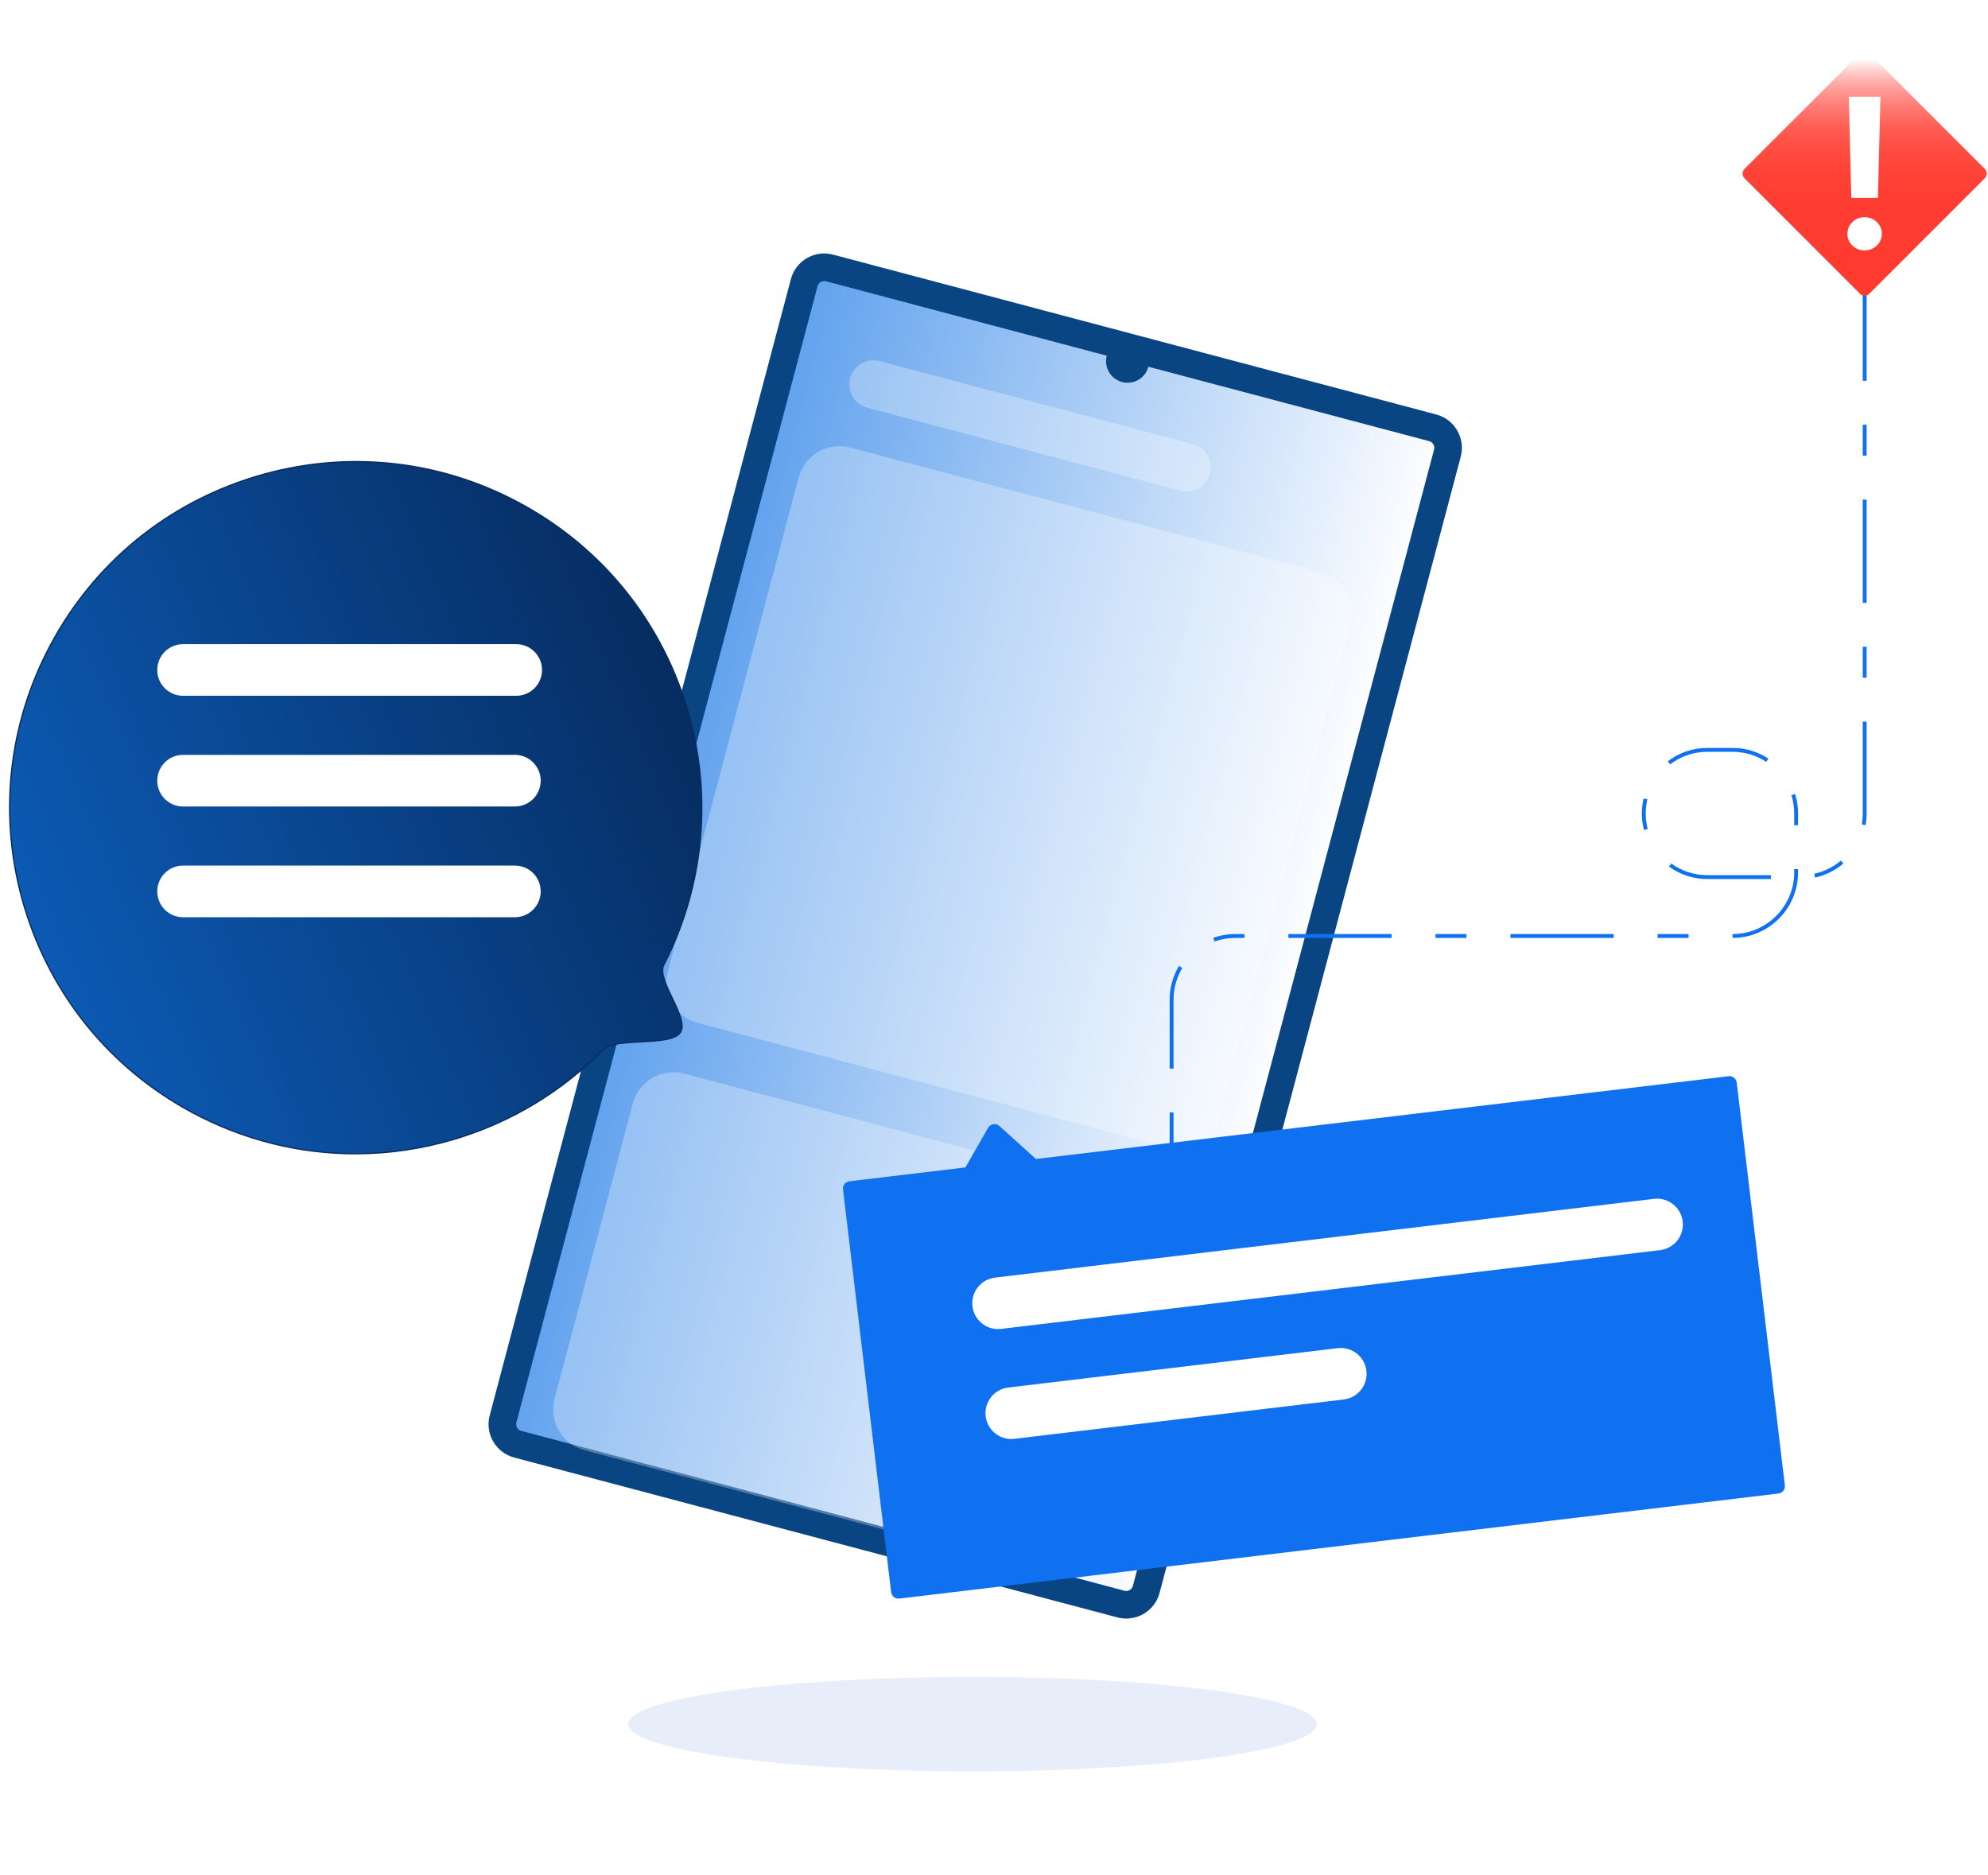
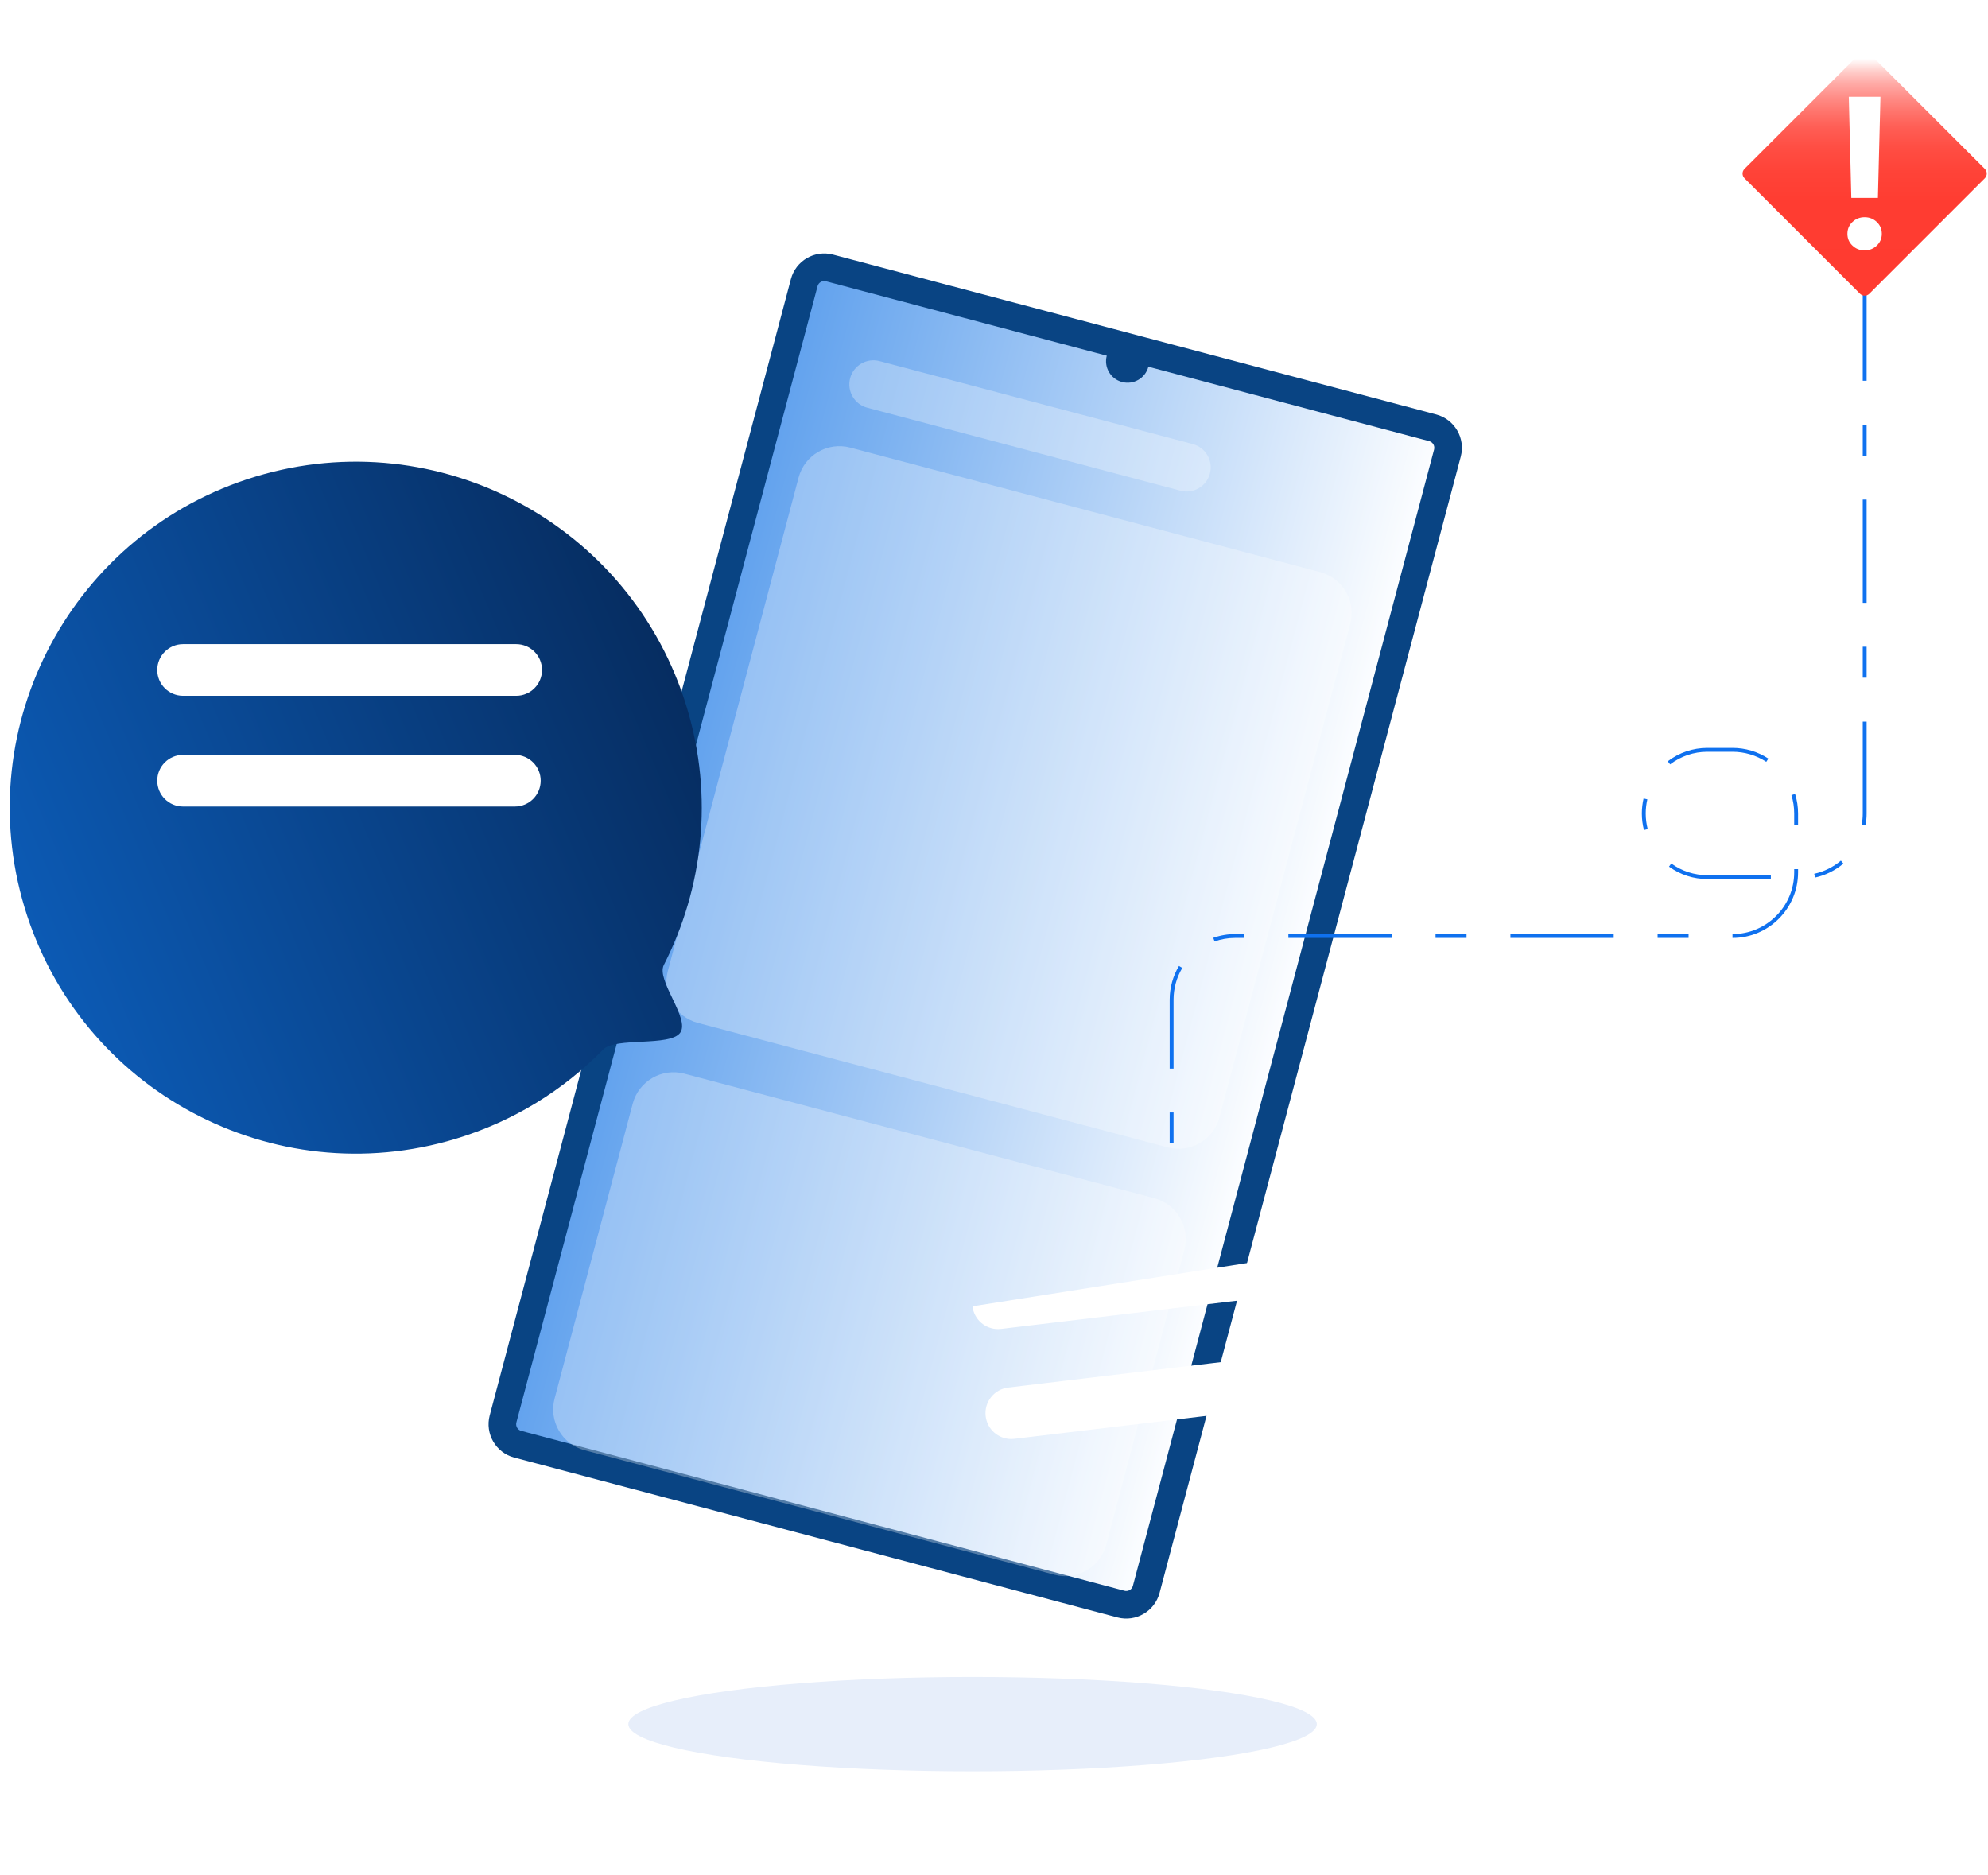
<svg xmlns="http://www.w3.org/2000/svg" width="193" height="182" viewBox="0 0 193 182" fill="none">
  <g clip-path="url(#clip0_9426_50580)">
    <g clip-path="url(#clip1_9426_50580)">
      <path opacity="0.66" d="M141.147 42.733L78.805 26.215L48.598 140.219L110.94 156.737L141.147 42.733Z" fill="white" />
      <path opacity="0.66" d="M141.147 42.733L78.805 26.215L48.598 140.219L110.94 156.737L141.147 42.733Z" fill="url(#paint0_linear_9426_50580)" />
      <path opacity="0.3" d="M115.799 43.116L85.395 35.06C84.145 34.729 82.865 35.473 82.534 36.722C82.203 37.971 82.947 39.252 84.196 39.583L114.6 47.639C115.85 47.97 117.131 47.226 117.462 45.977C117.792 44.728 117.048 43.447 115.799 43.116Z" fill="white" />
      <path d="M139.434 40.24L80.875 24.72C79.088 24.246 77.254 25.312 76.781 27.099L47.542 137.415C47.069 139.202 48.134 141.036 49.921 141.509L108.479 157.03C110.267 157.504 112.1 156.438 112.574 154.651L141.813 44.335C142.286 42.548 141.221 40.714 139.434 40.24ZM109.985 153.964C109.891 154.321 109.522 154.534 109.165 154.44L50.608 138.92C50.251 138.825 50.038 138.458 50.132 138.102L79.37 27.786C79.464 27.428 79.833 27.215 80.19 27.309L107.448 34.534C107.152 35.649 107.816 36.794 108.933 37.089C110.049 37.385 111.193 36.72 111.489 35.604L138.747 42.829C139.104 42.924 139.317 43.291 139.223 43.647L109.985 153.963V153.964Z" fill="#094483" />
      <path opacity="0.3" d="M128.168 55.546L82.541 43.456C80.352 42.876 78.108 44.181 77.528 46.369L64.83 94.295C64.25 96.484 65.554 98.728 67.743 99.308L113.37 111.397C115.559 111.977 117.803 110.673 118.383 108.484L131.081 60.559C131.661 58.37 130.357 56.126 128.168 55.546Z" fill="white" />
      <path opacity="0.3" d="M112.067 116.329L66.44 104.239C64.251 103.66 62.006 104.964 61.426 107.152L53.84 135.785C53.26 137.974 54.564 140.218 56.753 140.798L102.38 152.887C104.569 153.467 106.813 152.163 107.393 149.975L114.98 121.342C115.56 119.153 114.255 116.909 112.067 116.329Z" fill="white" />
      <path d="M113.931 111.014H113.555V108.006H113.931V111.014ZM113.931 103.745H113.555V97.052C113.555 95.897 113.867 94.767 114.458 93.782L114.78 93.975C114.225 94.901 113.931 95.965 113.931 97.052V103.745ZM117.913 91.407L117.786 91.052C118.47 90.809 119.189 90.685 119.921 90.685H120.815V91.061H119.921C119.231 91.061 118.556 91.177 117.913 91.405V91.407ZM168.195 91.062V90.686C171.498 90.686 174.185 87.999 174.185 84.696V84.379H174.561V84.696C174.561 88.207 171.706 91.062 168.195 91.062ZM163.932 91.062H160.924V90.686H163.932V91.062ZM156.663 91.062H146.636V90.686H156.663V91.062ZM142.374 91.062H139.366V90.686H142.374V91.062ZM135.105 91.062H125.078V90.686H135.105V91.062ZM171.92 85.344H165.762C164.412 85.344 163.121 84.927 162.032 84.137L162.253 83.832C163.278 84.576 164.493 84.968 165.762 84.968H171.92V85.344ZM176.21 85.199L176.13 84.832C177.079 84.625 177.974 84.182 178.718 83.552L178.961 83.839C178.171 84.509 177.219 84.979 176.21 85.199ZM159.601 80.586C159.465 80.064 159.396 79.523 159.396 78.98C159.396 78.486 159.453 77.994 159.564 77.519L159.93 77.606C159.825 78.053 159.772 78.516 159.772 78.981C159.772 79.493 159.838 80.002 159.965 80.494L159.602 80.589L159.601 80.586ZM174.561 80.119H174.185V78.98C174.185 78.372 174.095 77.771 173.915 77.196L174.274 77.084C174.464 77.696 174.561 78.334 174.561 78.98V80.119ZM181.115 80.112L180.745 80.046C180.808 79.696 180.84 79.338 180.84 78.98V70.059H181.216V78.98C181.216 79.361 181.182 79.742 181.116 80.112H181.115ZM162.139 74.209L161.911 73.91C163.026 73.061 164.357 72.612 165.762 72.612H168.195C169.438 72.612 170.643 72.971 171.679 73.649L171.474 73.964C170.5 73.326 169.366 72.988 168.196 72.988H165.763C164.441 72.988 163.188 73.411 162.139 74.209ZM181.216 65.797H180.84V62.789H181.216V65.797ZM181.216 58.527H180.84V48.5H181.216V58.527ZM181.216 44.239H180.84V41.231H181.216V44.239ZM181.216 36.969H180.84V26.942H181.216V36.969ZM181.216 22.681H180.84V19.673H181.216V22.681ZM181.216 15.412H180.84V7.424H181.216V15.41V15.412Z" fill="#0F71EF" />
      <path d="M66.686 68.707C69.296 77.352 68.254 86.231 64.447 93.685C63.68 95.186 67.02 98.891 66.036 100.264C65.052 101.636 59.746 100.675 58.559 101.891C54.725 105.82 49.872 108.863 44.245 110.563C26.49 115.924 7.75 105.877 2.388 88.122C-2.974 70.367 7.073 51.627 24.828 46.265C42.583 40.903 61.324 50.95 66.686 68.705V68.707Z" fill="url(#paint1_linear_9426_50580)" />
-       <path d="M34.492 112.076C29.019 112.076 23.598 110.726 18.639 108.068C10.719 103.821 4.926 96.745 2.327 88.142C-0.271 79.539 0.638 70.438 4.884 62.518C9.131 54.598 16.207 48.805 24.81 46.207C33.413 43.608 42.514 44.516 50.434 48.764C58.354 53.01 64.147 60.086 66.745 68.689C69.271 77.051 68.474 85.938 64.502 93.714C64.142 94.418 64.747 95.681 65.333 96.9C65.962 98.211 66.612 99.567 66.086 100.301C65.56 101.034 63.859 101.123 62.214 101.208C60.713 101.286 59.159 101.366 58.603 101.936C54.66 105.978 49.702 108.983 44.262 110.624C41.046 111.596 37.76 112.077 34.492 112.077V112.076ZM34.58 44.879C31.324 44.879 28.052 45.359 24.847 46.327C16.275 48.915 9.225 54.687 4.995 62.577C0.763 70.468 -0.14 79.534 2.448 88.105C5.036 96.677 10.808 103.727 18.698 107.957C23.638 110.606 29.04 111.951 34.492 111.952C37.749 111.952 41.021 111.472 44.226 110.504C49.644 108.867 54.585 105.874 58.513 101.848C59.103 101.243 60.611 101.165 62.208 101.083C63.824 100.999 65.493 100.912 65.984 100.228C66.467 99.555 65.833 98.233 65.22 96.955C64.622 95.707 64.003 94.417 64.39 93.658C68.347 85.911 69.14 77.056 66.625 68.726C64.037 60.154 58.265 53.104 50.375 48.874C45.434 46.225 40.032 44.879 34.58 44.879Z" fill="#062D61" />
-       <path d="M172.656 145.002L87.303 155.202C86.913 155.248 86.56 154.97 86.513 154.58L81.841 115.476C81.795 115.086 82.073 114.733 82.463 114.687L93.723 113.341L95.93 109.491C96.156 109.098 96.686 109.014 97.023 109.317L100.572 112.522L167.817 104.486C168.206 104.439 168.56 104.717 168.606 105.107L173.279 144.211C173.325 144.601 173.047 144.954 172.657 145L172.656 145.002Z" fill="#0F71EF" />
      <path d="M180.571 5.187L169.361 16.397C169.11 16.648 169.11 17.055 169.361 17.306L180.571 28.517C180.822 28.768 181.229 28.768 181.481 28.517L192.691 17.306C192.942 17.055 192.942 16.648 192.691 16.397L181.481 5.187C181.229 4.936 180.822 4.935 180.571 5.187Z" fill="url(#paint2_linear_9426_50580)" />
      <path d="M179.838 23.841C179.513 23.531 179.352 23.15 179.352 22.698C179.352 22.247 179.513 21.866 179.838 21.555C180.162 21.244 180.557 21.089 181.021 21.089C181.485 21.089 181.88 21.244 182.204 21.555C182.529 21.866 182.691 22.247 182.691 22.698C182.691 23.15 182.529 23.531 182.204 23.841C181.88 24.152 181.485 24.308 181.021 24.308C180.557 24.308 180.161 24.152 179.838 23.841ZM179.484 9.396H182.559L182.313 19.214H179.731L179.486 9.396H179.484Z" fill="white" />
-       <path d="M96.894 129.035C95.642 129.035 94.56 128.099 94.409 126.825C94.244 125.45 95.226 124.203 96.601 124.039L160.572 116.393C161.947 116.227 163.194 117.211 163.359 118.586C163.523 119.96 162.541 121.208 161.166 121.372L97.195 129.017C97.093 129.03 96.993 129.035 96.894 129.035Z" fill="white" />
+       <path d="M96.894 129.035C95.642 129.035 94.56 128.099 94.409 126.825L160.572 116.393C161.947 116.227 163.194 117.211 163.359 118.586C163.523 119.96 162.541 121.208 161.166 121.372L97.195 129.017C97.093 129.03 96.993 129.035 96.894 129.035Z" fill="white" />
      <path d="M98.175 139.708C96.923 139.708 95.841 138.772 95.69 137.498C95.526 136.123 96.507 134.876 97.882 134.712L129.868 130.889C131.243 130.724 132.49 131.706 132.654 133.081C132.818 134.456 131.837 135.703 130.462 135.868L98.476 139.69C98.374 139.703 98.274 139.708 98.175 139.708Z" fill="white" />
      <path d="M50.114 67.552H17.772C16.387 67.552 15.266 66.431 15.266 65.046C15.266 63.661 16.387 62.539 17.772 62.539H50.114C51.499 62.539 52.621 63.661 52.621 65.046C52.621 66.431 51.499 67.552 50.114 67.552Z" fill="white" />
      <path d="M49.985 78.301H17.772C16.387 78.301 15.266 77.179 15.266 75.794C15.266 74.409 16.387 73.287 17.772 73.287H49.985C51.37 73.287 52.492 74.409 52.492 75.794C52.492 77.179 51.37 78.301 49.985 78.301Z" fill="white" />
-       <path d="M49.985 89.051H17.772C16.387 89.051 15.266 87.929 15.266 86.544C15.266 85.159 16.387 84.037 17.772 84.037H49.985C51.37 84.037 52.492 85.159 52.492 86.544C52.492 87.929 51.37 89.051 49.985 89.051Z" fill="white" />
      <g filter="url(#filter0_f_9426_50580)">
        <ellipse cx="94.42" cy="167.39" rx="33.42" ry="4.582" fill="#E7EEFA" />
      </g>
    </g>
  </g>
  <defs>
    <filter id="filter0_f_9426_50580" x="58.423" y="160.232" width="71.997" height="14.318" filterUnits="userSpaceOnUse" color-interpolation-filters="sRGB">
      <feFlood flood-opacity="0" result="BackgroundImageFix" />
      <feBlend mode="normal" in="SourceGraphic" in2="BackgroundImageFix" result="shape" />
      <feGaussianBlur stdDeviation="1.288" result="effect1_foregroundBlur_9426_50580" />
    </filter>
    <linearGradient id="paint0_linear_9426_50580" x1="63.702" y1="83.216" x2="126.044" y2="99.734" gradientUnits="userSpaceOnUse">
      <stop stop-color="#0F71E4" />
      <stop offset="1" stop-color="white" />
    </linearGradient>
    <linearGradient id="paint1_linear_9426_50580" x1="3.589" y1="91.475" x2="65.475" y2="65.359" gradientUnits="userSpaceOnUse">
      <stop stop-color="#0C5AB4" />
      <stop offset="1" stop-color="#062D61" />
    </linearGradient>
    <linearGradient id="paint2_linear_9426_50580" x1="181.026" y1="28.704" x2="181.026" y2="4.998" gradientUnits="userSpaceOnUse">
      <stop stop-color="#FF3B30" />
      <stop offset="0.38" stop-color="#FF3C31" />
      <stop offset="0.51" stop-color="#FF4338" />
      <stop offset="0.61" stop-color="#FF4E44" />
      <stop offset="0.69" stop-color="#FF5E55" />
      <stop offset="0.75" stop-color="#FF736B" />
      <stop offset="0.81" stop-color="#FF8C86" />
      <stop offset="0.87" stop-color="#FFABA7" />
      <stop offset="0.92" stop-color="#FFCFCC" />
      <stop offset="0.96" stop-color="#FFF6F5" />
      <stop offset="0.97" stop-color="white" />
    </linearGradient>
    <clipPath id="clip0_9426_50580">
      <rect width="192" height="182" fill="white" transform="translate(0.875)" />
    </clipPath>
    <clipPath id="clip1_9426_50580">
      <rect width="192" height="172.809" fill="white" transform="translate(0.875 5)" />
    </clipPath>
  </defs>
</svg>